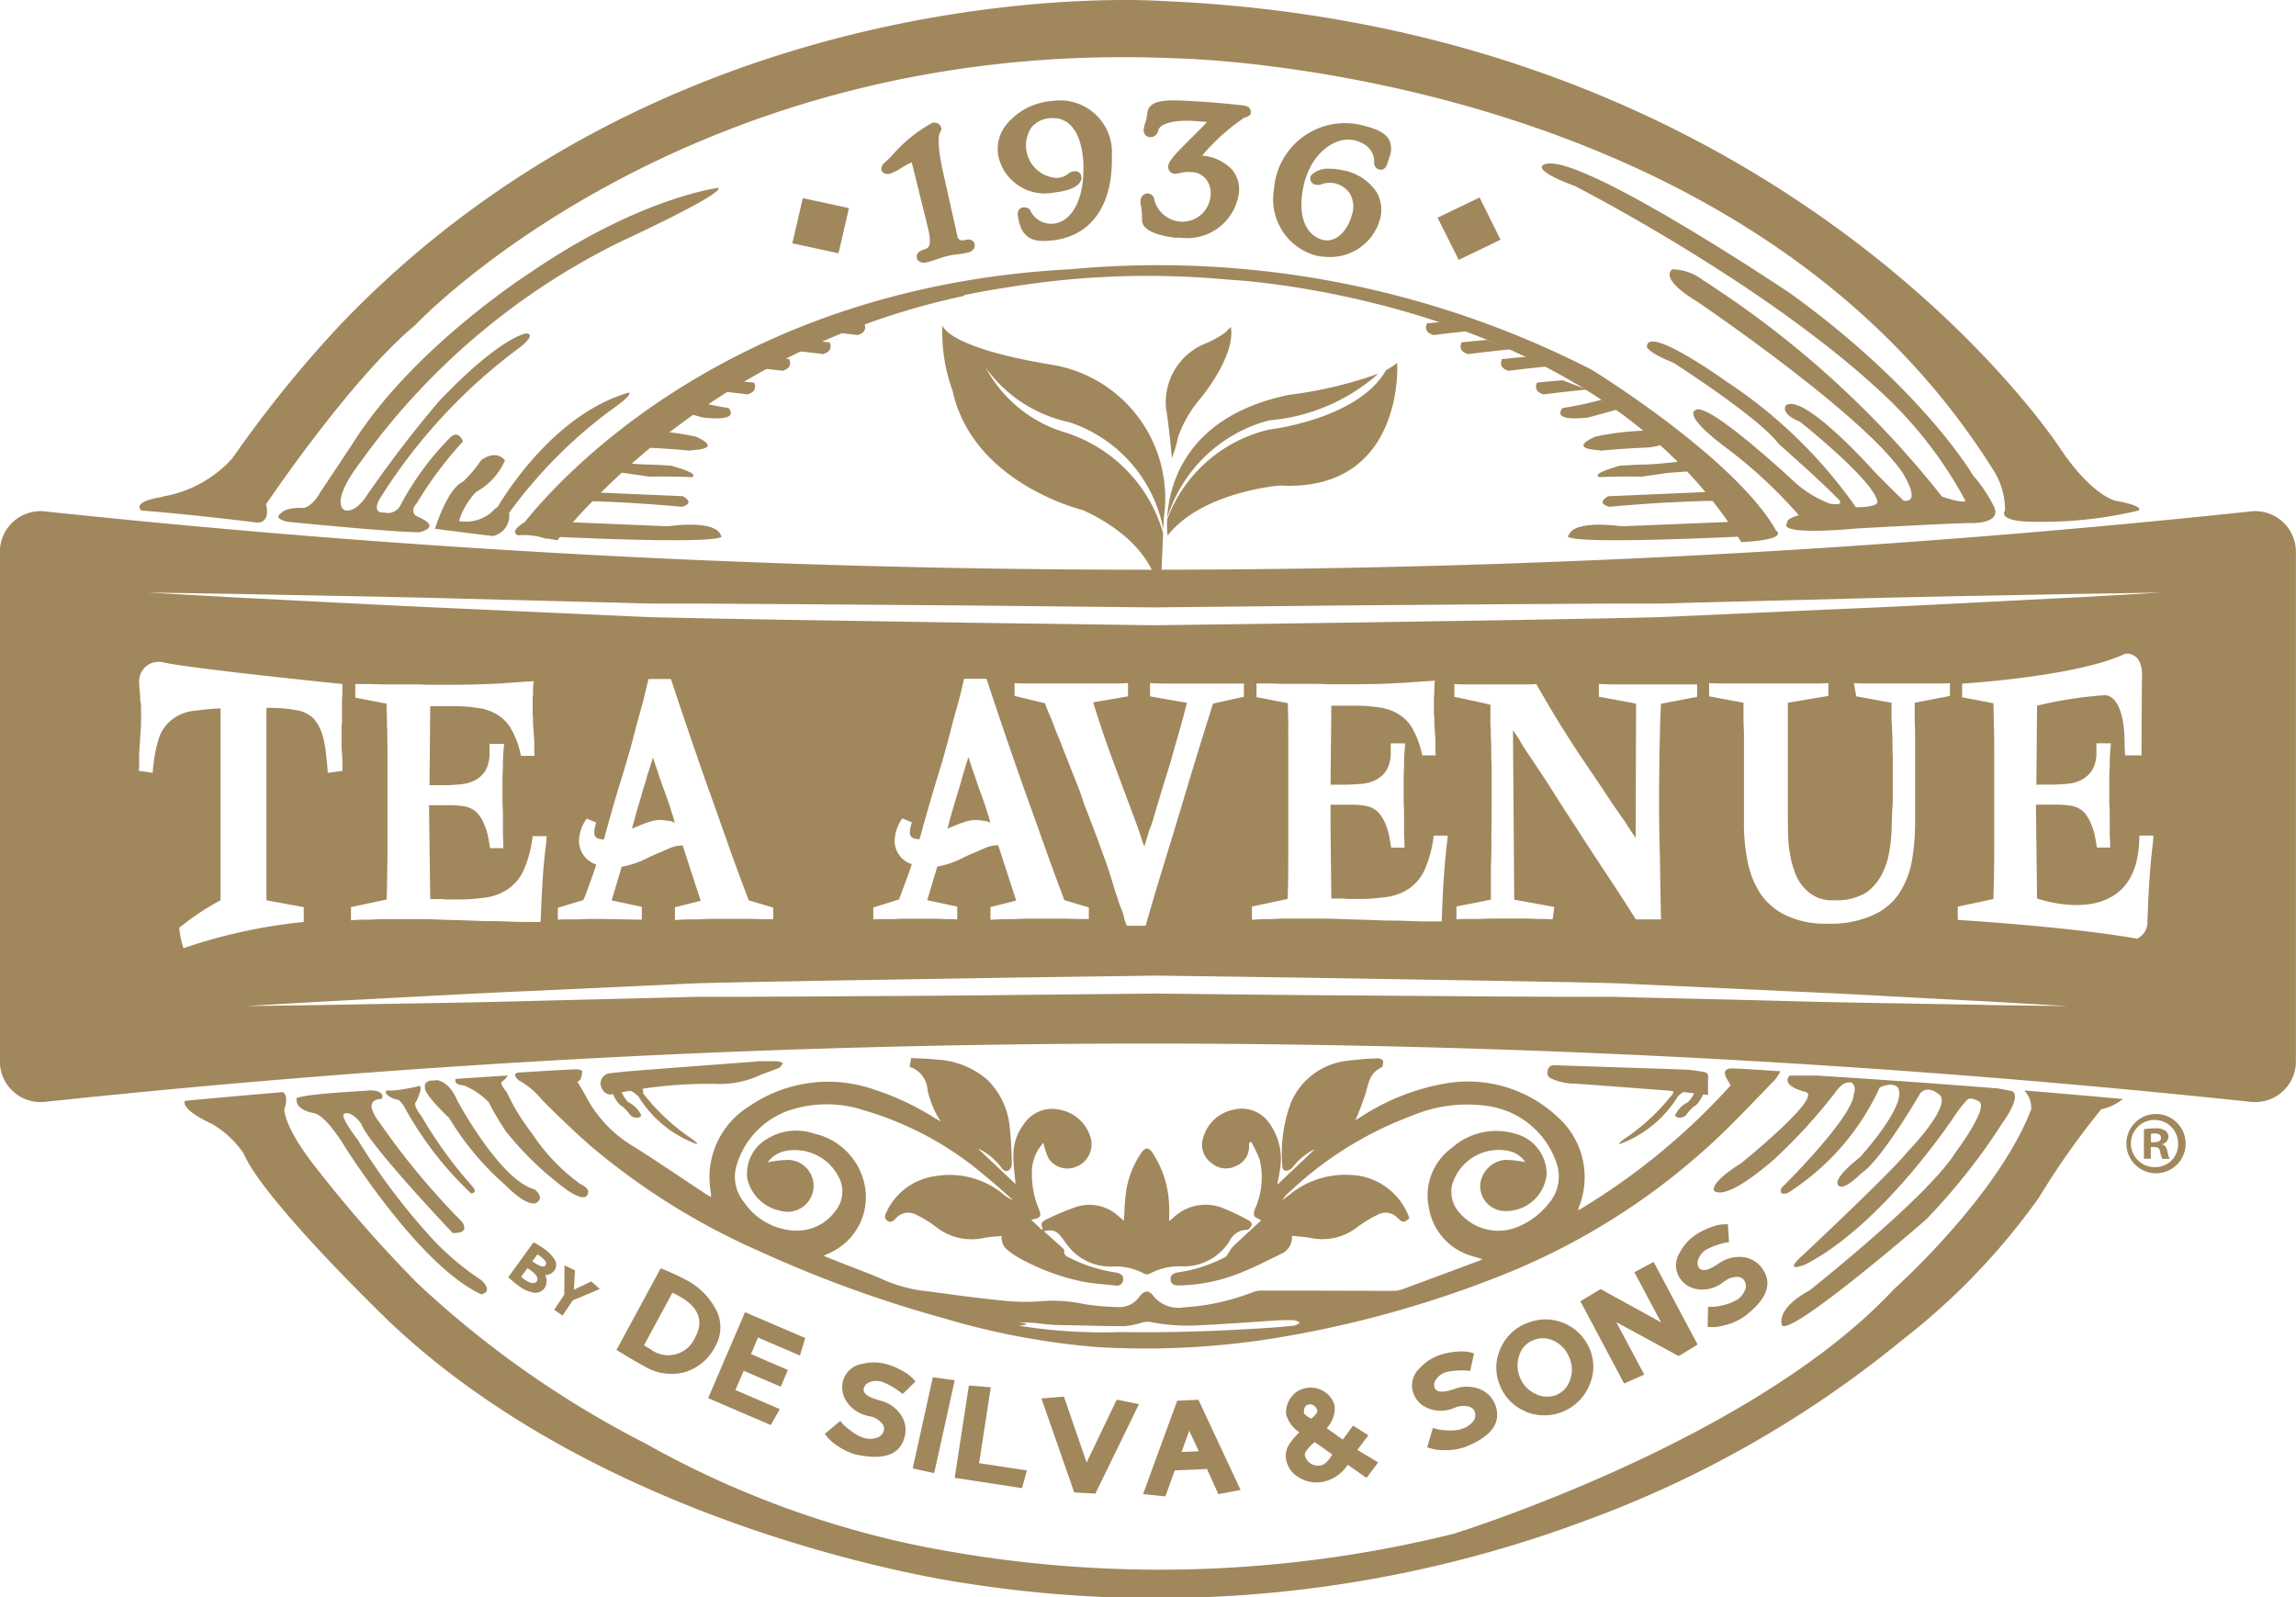
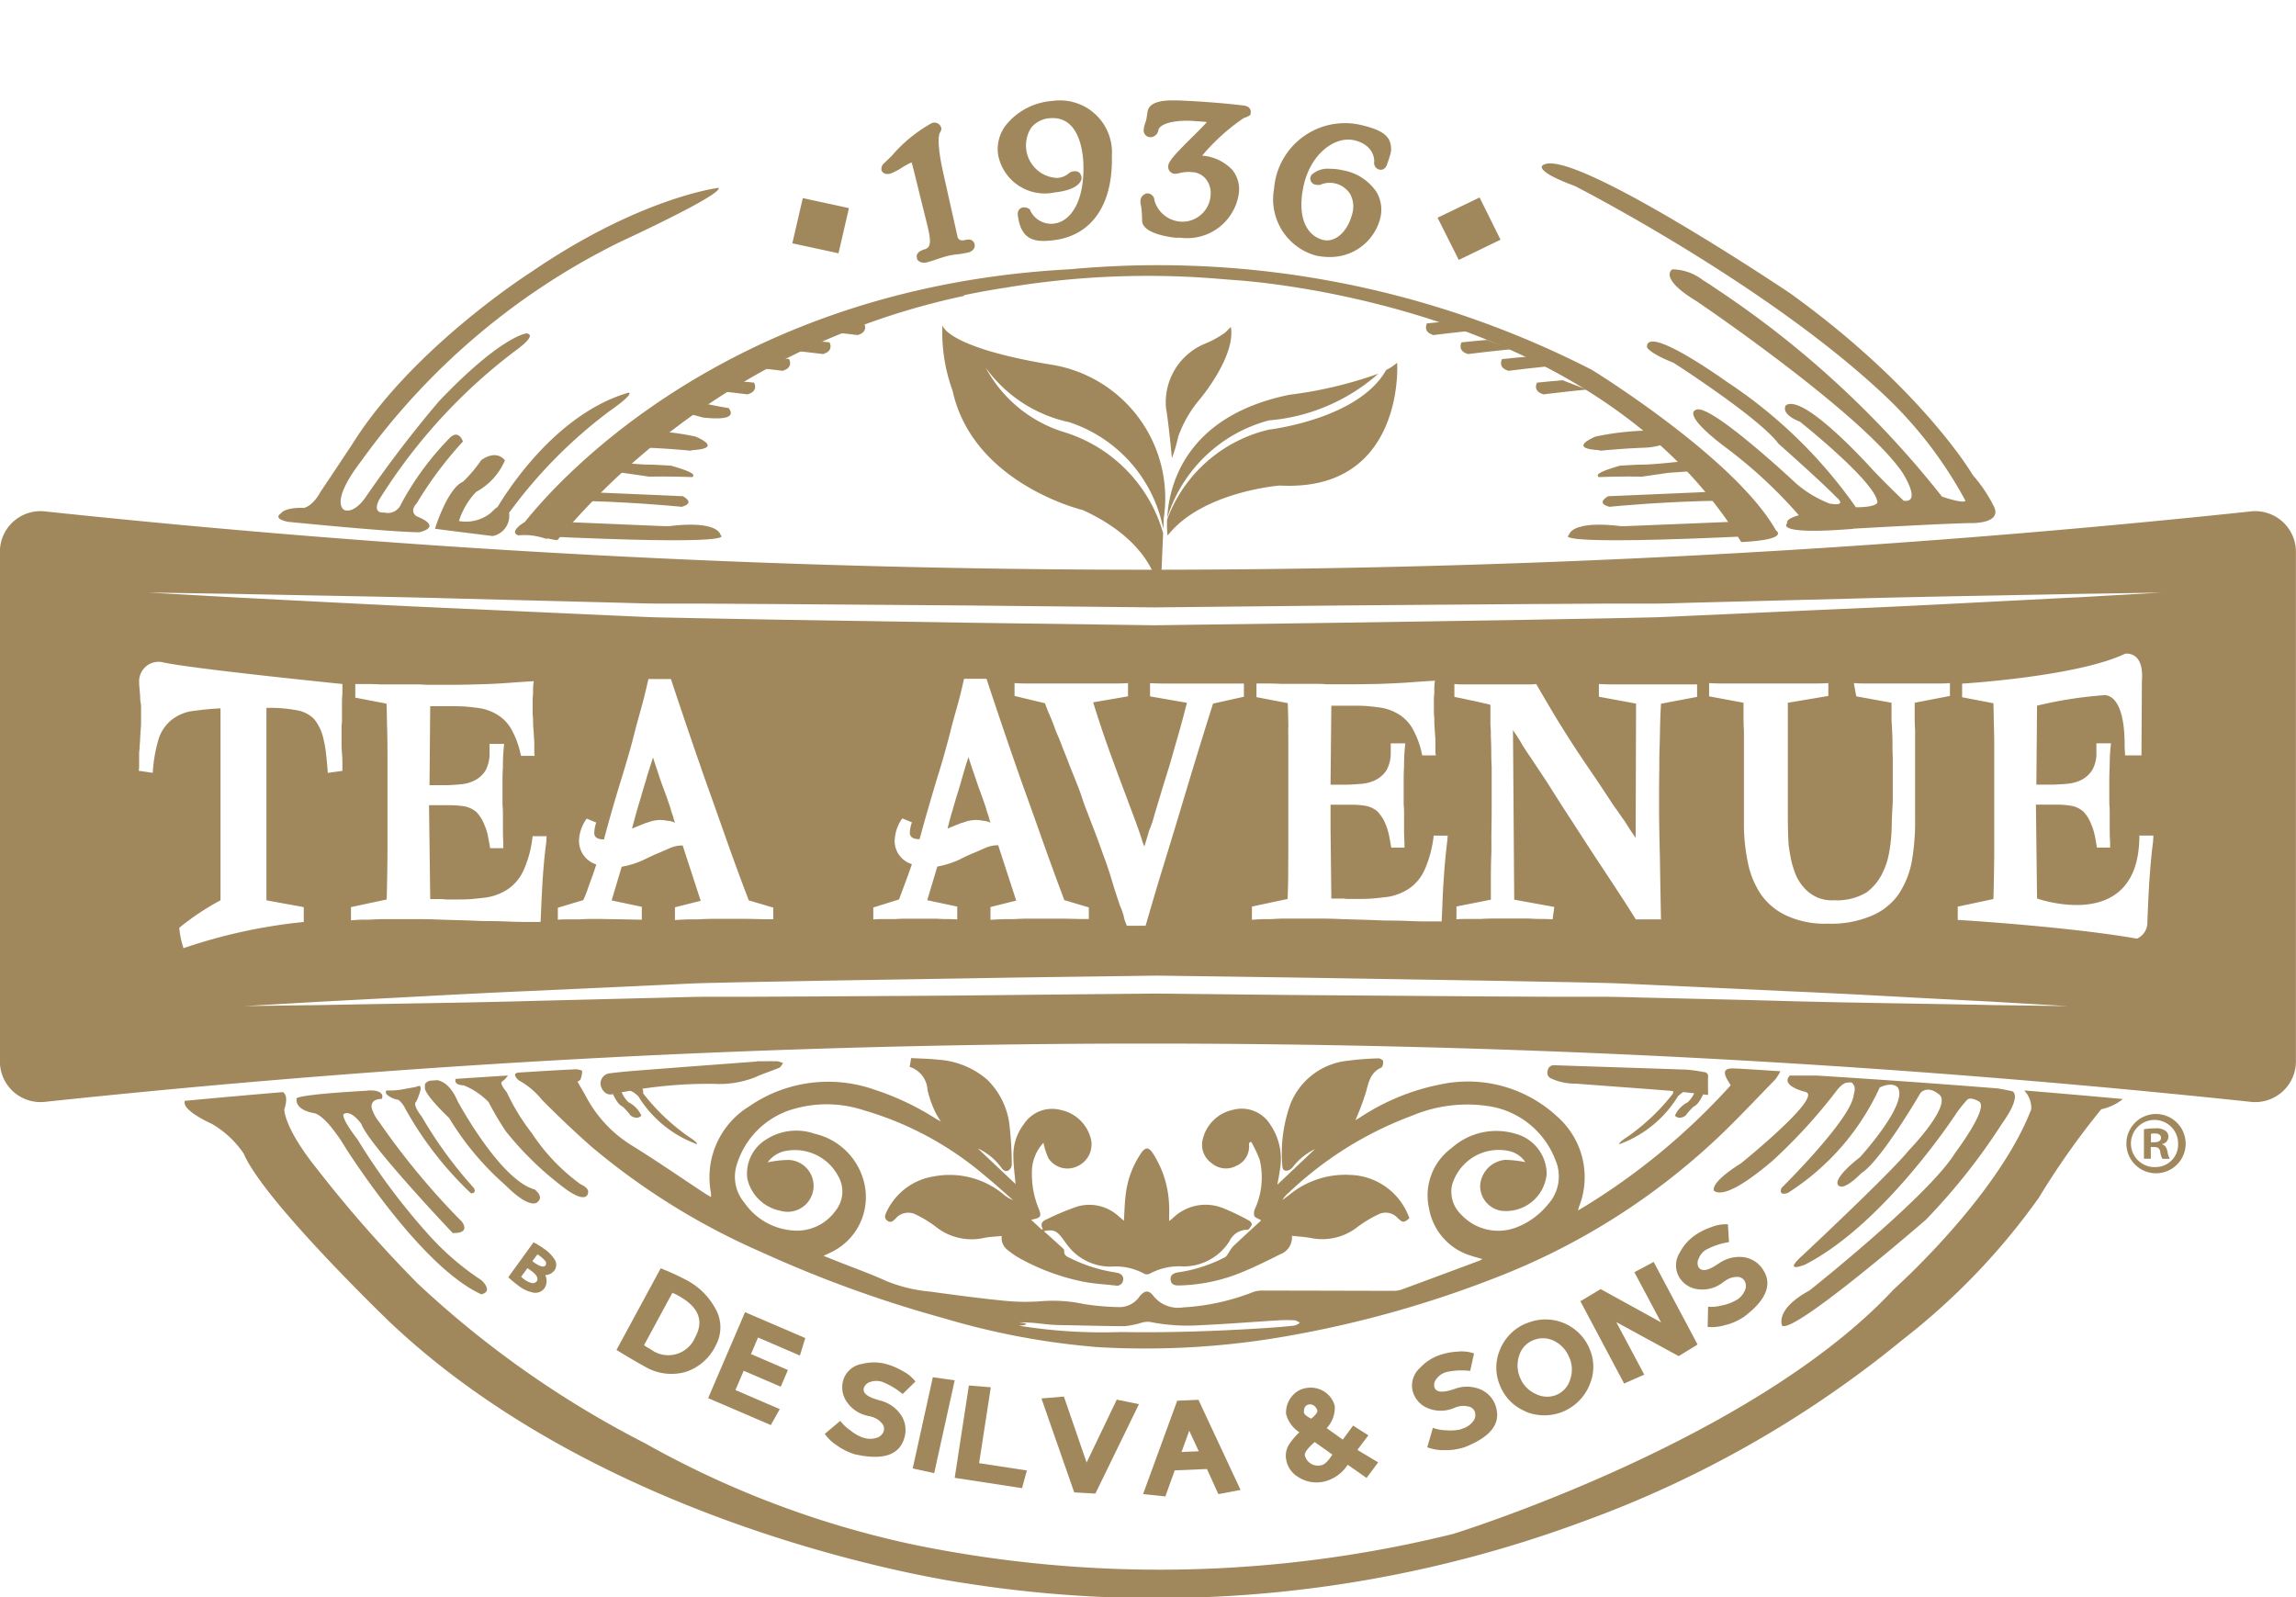
<svg xmlns="http://www.w3.org/2000/svg" width="94.5" height="65.744" viewBox="0 0 94.5 65.744">
  <g transform="translate(0 0)">
    <path d="M427.967,215.269a1.539,1.539,0,0,1,.544-.117c.04,0,.091.005.142.009s.1.014.153.025a.678.678,0,0,1,.311.083c-.017-.055-.04-.117-.056-.18a.87.87,0,0,0-.057-.183c-.017-.056-.04-.117-.056-.183a1.4,1.4,0,0,0-.057-.18c-.056-.166-.113-.331-.176-.5s-.119-.324-.17-.479-.113-.329-.17-.494-.108-.331-.164-.5a.661.661,0,0,0-.046.142.467.467,0,0,1-.034.089c-.068.231-.136.461-.2.686s-.131.448-.2.669-.13.447-.2.676-.125.457-.182.676l.295-.123c.1-.038.2-.08.318-.123" transform="translate(-388.35 -181.402)" fill="#a1875c" />
    <path d="M408.367,215.274a1.568,1.568,0,0,1,.55-.117c.04,0,.085.005.136.009s.1.014.159.025a.718.718,0,0,1,.3.078c.005,0,.011,0,.011,0a1.52,1.52,0,0,1-.057-.178,1.359,1.359,0,0,0-.056-.183,1.386,1.386,0,0,1-.057-.183c-.017-.065-.04-.126-.057-.18-.056-.166-.113-.331-.176-.5s-.119-.324-.176-.479-.107-.329-.164-.494-.108-.325-.159-.486l-.249.776c-.011.044-.023.087-.034.131-.069.225-.137.448-.2.669s-.136.447-.2.676-.125.457-.182.676c.1-.042.2-.084.295-.123s.2-.08.312-.123" transform="translate(-381.743 -181.407)" fill="#a1875c" />
-     <path d="M377.246,186.553c2.285.18,4.79.5,4.79.5.561-.044.335-.752.335-.752s3.458-5.151,6.15-7.387c0,0,11.105-11.84,31.205-10.977,0,0,23.314.287,33.745,16.958a3.043,3.043,0,0,1,.476,1.66s-.391.471,1.287.461a16.965,16.965,0,0,0,4.2-.461s.34-.168-.947-.407c0,0-.947-.2-2.234-2.1,0,0-11.184-17.383-36.988-18.467,0,0-19.64-1.491-33.795,13.283a48.5,48.5,0,0,0-4.013,4.879s-.233.319-.488.681a4.96,4.96,0,0,1-2.857,1.553l.012.012c-1.361.217-.879.564-.879.564" transform="translate(-371.424 -165.539)" fill="#a1875c" />
    <path d="M425.693,173.357a.279.279,0,0,0-.289-.2l-.068.006a5.951,5.951,0,0,0-1.677,1.366l-.306.294a.311.311,0,0,0-.113.288c.028.1.153.2.363.145a2.518,2.518,0,0,0,.443-.224,3.358,3.358,0,0,1,.436-.241c.056.207.147.569.227.9l.408,1.646c.181.723.158.962-.1,1.033-.125.041-.38.129-.317.366h.005l.006.061.062.055a.339.339,0,0,0,.209.07.618.618,0,0,0,.142-.019c.2-.054.323-.1.442-.139s.233-.078.408-.123a2.861,2.861,0,0,1,.34-.058,3.441,3.441,0,0,0,.465-.076.387.387,0,0,0,.266-.163.253.253,0,0,0,.029-.176.239.239,0,0,0-.244-.2.776.776,0,0,0-.17.025.423.423,0,0,1-.091.01.188.188,0,0,1-.2-.156l-.567-2.532c-.306-1.339-.2-1.684-.148-1.76a.262.262,0,0,0,.046-.2" transform="translate(-386.96 -168.109)" fill="#a1875c" />
    <path d="M432.779,176.854a.954.954,0,0,1-.975-.537l-.023-.056-.051-.03a.376.376,0,0,0-.17-.046l-.051,0a.249.249,0,0,0-.215.2.464.464,0,0,0,0,.155c.1.72.414,1.027,1.048,1.027a3.607,3.607,0,0,0,.368-.023c1.6-.173,2.5-1.44,2.45-3.476a2.139,2.139,0,0,0-2.438-2.265,2.7,2.7,0,0,0-1.888.955,1.607,1.607,0,0,0-.352,1.278,1.953,1.953,0,0,0,2.331,1.532c.345-.036.946-.147,1.087-.513l.012-.038v-.042c-.017-.228-.148-.278-.278-.278h-.006a.386.386,0,0,0-.255.1.814.814,0,0,1-.465.177,1.34,1.34,0,0,1-1.059-2.079,1.068,1.068,0,0,1,.753-.38c1.151-.106,1.349,1.23,1.383,1.79.079,1.665-.55,2.478-1.208,2.546" transform="translate(-389.398 -167.649)" fill="#a1875c" />
    <path d="M441.109,176.767h-.062a1.206,1.206,0,0,1-1.145-.879.277.277,0,0,0-.085-.2.3.3,0,0,0-.2-.089l-.052.008a.329.329,0,0,0-.238.338.5.5,0,0,0,.023.16,4.093,4.093,0,0,1,.045.609c0,.591,1.355.708,1.377.712.068,0,.142,0,.209,0a2.144,2.144,0,0,0,2.392-1.8,1.268,1.268,0,0,0-.266-.993,1.9,1.9,0,0,0-1.241-.585,8.344,8.344,0,0,1,1.734-1.562.488.488,0,0,0,.187-.076l.068-.045.011-.086a.248.248,0,0,0-.052-.187c-.073-.091-.186-.1-.329-.119-.872-.1-1.762-.164-2.641-.2-.056,0-.125,0-.187,0-.624,0-.958.139-1.031.433l-.023.137c-.013.093-.028.19-.046.267l-.029.079a1.22,1.22,0,0,0-.068.3.28.28,0,0,0,.284.3.342.342,0,0,0,.323-.3c.062-.229.522-.378,1.168-.378.085,0,.17,0,.255.009.187.011.425.026.572.046-.13.148-.374.392-.567.582-.787.779-1.031,1.054-1.025,1.247a.285.285,0,0,0,.283.3.656.656,0,0,0,.154-.024,1.632,1.632,0,0,1,.567-.043.765.765,0,0,1,.533.266.923.923,0,0,1,.209.671,1.163,1.163,0,0,1-1.11,1.1" transform="translate(-392.388 -167.641)" fill="#a1875c" />
    <path d="M450.907,173.894c.776.187.833.731.828.879a.287.287,0,0,0,.2.33l.068.009c.2,0,.266-.223.278-.275a2.9,2.9,0,0,0,.091-.279.854.854,0,0,0-.034-.695c-.142-.25-.46-.422-1.026-.564a2.927,2.927,0,0,0-3.7,2.6,2.4,2.4,0,0,0,1.728,2.745,2.563,2.563,0,0,0,.534.058,2.121,2.121,0,0,0,2.08-1.493,1.443,1.443,0,0,0-.119-1.173,2.11,2.11,0,0,0-1.406-.906,2.289,2.289,0,0,0-.516-.058.972.972,0,0,0-.765.257l-.034.076a.255.255,0,0,0,.233.323.351.351,0,0,0,.2-.01l.05-.021a1,1,0,0,1,.528-.024,1.022,1.022,0,0,1,.617.432,1.08,1.08,0,0,1,.074.866c-.188.7-.691,1.143-1.173,1.031-.567-.13-1.084-.747-.845-2.077.26-1.481,1.344-2.21,2.1-2.028" transform="translate(-395.174 -168.124)" fill="#a1875c" />
    <path d="M418.139,177.843l-.431,1.861,1.9.41.43-1.859Z" transform="translate(-385.097 -169.688)" fill="#a1875c" />
    <path d="M459.506,177.8l-1.729.833.873,1.737,1.718-.833Z" transform="translate(-398.609 -169.672)" fill="#a1875c" />
    <path d="M402.676,190.7c1.117-.778.811-.778.811-.778-2.908.842-4.892,3.875-5.4,4.719-.017-.008-.085.042-.26.22a1.621,1.621,0,0,1-1.322.345,3.039,3.039,0,0,1,.709-1.2,2.669,2.669,0,0,0,1.184-1.3c-.408-.475-.98,0-.98,0a5.85,5.85,0,0,1-.743.881c-.646.27-1.157,1.937-1.157,1.937.556.075,2.375.3,2.375.3a.849.849,0,0,0,.675-.956,19.754,19.754,0,0,1,4.1-4.161" transform="translate(-377.615 -173.76)" fill="#a1875c" />
    <path d="M393.385,187.641s-.153-.484-.51-.177a11.989,11.989,0,0,0-2.029,2.742.594.594,0,0,1-.714.358s-.43.066-.243-.417c.011-.029.029-.06.04-.092a22.715,22.715,0,0,1,5.72-6.226s.811-.585.351-.636c0,0-1.037.1-3.605,2.8a47.846,47.846,0,0,0-2.976,3.888s-.453.736-.913.584c0,0-.635-.279.686-2.006a28.7,28.7,0,0,1,10.7-9.049s4.195-1.931,4.019-2.209c0,0-3.2.38-7.7,3.455,0,0-4.881,3.1-7.375,7.09,0,0-1.094,1.652-1.321,1.982,0,0-.266.537-.669.648-.811-.027-.941.217-.941.217-.374.244.29.356.29.356s4.268.427,5.39.429c0,0,1.014-.2-.1-.656,0,0-.329-.178,0-.536a15.685,15.685,0,0,1,1.9-2.541" transform="translate(-374.333 -169.47)" fill="#a1875c" />
    <path d="M477.079,190.721s3.934-.223,4.812-.229c0,0,1.287.046.981-.657a5.983,5.983,0,0,0-.879-1.314s-2.069-3.558-7.522-7.489c0,0-9.183-6.166-10.2-5.252,0,0-.317.228,1.338.836,0,0,7.624,3.894,12.5,8.387a17.065,17.065,0,0,1,3.576,4.567s-.005.153-.964-.169a39.922,39.922,0,0,0-9.285-8.546c-.193-.135-.38-.256-.555-.363v0a2.1,2.1,0,0,0-1.258-.445s-.607.343,1.02,1.326c0,0,6.706,4.541,8.434,7.013,0,0,.844,1.288.068,1.186,0,0-.646-.61-1.287-1.286,0,0-2.817-3.152-3.56-2.643,0,0-.272.337.579.677,0,0,3.151,2.507,3.185,3.32,0,0,0,.2-.884.2a19.766,19.766,0,0,0-5.345-5.186s-3.3-2.377-3.254-1.4c0,0,.08.235,1.094.64,0,0,3.531,2.262,4.319,3.33,0,0,1.78,1.575,2.392,2.211,0,0,.482.381-.283.255a4.662,4.662,0,0,1-1.394-.839s-3.685-3.458-4.144-3c0,0-.567.168,1.32,1.575a19.467,19.467,0,0,1,2.948,2.744s-.55.132-.482.329c0,0-.6.5,2.727.229" transform="translate(-400.792 -168.961)" fill="#a1875c" />
    <path d="M502.07,236.188h-.137v-.349a.808.808,0,0,1,.158-.015c.176,0,.256.074.256.185,0,.126-.125.178-.278.178m.329.091v-.017a.315.315,0,0,0,.255-.289.3.3,0,0,0-.125-.258.654.654,0,0,0-.418-.1,3.132,3.132,0,0,0-.466.038v1.213h.283v-.482h.131c.159,0,.233.061.255.186a.932.932,0,0,0,.091.3h.3a1.1,1.1,0,0,1-.091-.3c-.034-.162-.1-.26-.215-.294" transform="translate(-413.403 -189.171)" fill="#a1875c" />
    <path d="M501.731,236.908a.971.971,0,1,1,.925-.962.928.928,0,0,1-.925.962m0-2.185a1.22,1.22,0,1,0,1.236,1.216,1.226,1.226,0,0,0-1.236-1.216" transform="translate(-413.008 -188.87)" fill="#a1875c" />
    <path d="M393.7,233.642a.894.894,0,0,0,.107-.238c.193-.468.012-.427.012-.427a.948.948,0,0,1-.256.067l-.43.08a3.187,3.187,0,0,1-.646.042.132.132,0,0,0,.016.166.939.939,0,0,0,.477.219.957.957,0,0,1,.272.343h0a14.466,14.466,0,0,0,2.715,3.505c.255,0,.119-.218.119-.218a17.689,17.689,0,0,1-2.149-2.945c-.391-.509-.238-.593-.238-.593" transform="translate(-376.583 -188.281)" fill="#a1875c" />
    <path d="M401.6,243.641c-.046.054-.125.058-.244.005a1.226,1.226,0,0,1-.233-.135.493.493,0,0,0-.062-.047l.21-.283c.074.052.119.082.125.088a1.475,1.475,0,0,1,.186.174.162.162,0,0,1,.018.2m-.363.654a.21.21,0,0,1-.243.052.738.738,0,0,1-.238-.117c-.052-.037-.1-.078-.159-.125l.261-.355a1.518,1.518,0,0,1,.147.1c.243.176.317.327.232.449m.737-.462a.409.409,0,0,0-.028-.49,1.492,1.492,0,0,0-.386-.384,4.059,4.059,0,0,0-.449-.279l-1.042,1.439a5.168,5.168,0,0,0,.447.367,1.365,1.365,0,0,0,.528.251.466.466,0,0,0,.516-.166.512.512,0,0,0,.085-.266.59.59,0,0,0-.051-.275.485.485,0,0,0,.38-.2" transform="translate(-379.15 -191.552)" fill="#a1875c" />
-     <path d="M403.685,245.563l1.111-.469-.351-.31-.714.34.045-.792-.431-.211-.011,1.207-.414.624.345.235Z" transform="translate(-380.11 -192.039)" fill="#a1875c" />
    <path d="M410.032,247.139a1.2,1.2,0,0,1-1.854.486,2.17,2.17,0,0,1-.255-.152l1.168-2.159c.078.034.153.069.231.111.84.456,1.084,1.027.71,1.715m.8-1.227a2.854,2.854,0,0,0-1.179-1.131,9.688,9.688,0,0,0-1.043-.475l-1.82,3.359c.477.294.862.517,1.151.675a2.149,2.149,0,0,0,1.666.238,2.072,2.072,0,0,0,1.265-1.092,1.551,1.551,0,0,0-.04-1.574" transform="translate(-381.417 -192.101)" fill="#a1875c" />
    <path d="M416.258,248.816l.221-.72L414,247.031l-1.519,3.538,2.579,1.108.369-.656-1.825-.785.34-.793,1.525.655.295-.687-1.519-.656.289-.681Z" transform="translate(-383.335 -193.02)" fill="#a1875c" />
    <path d="M421.583,250.958a.768.768,0,0,1,.459-.021.32.32,0,0,0,.034.009,3.09,3.09,0,0,1,.851.505l.526-.514a1.566,1.566,0,0,0-.516-.427,2.935,2.935,0,0,0-.634-.278.582.582,0,0,1-.063-.016,1.9,1.9,0,0,0-.969-.006.964.964,0,0,0-.771.616l-.017.055a1.036,1.036,0,0,0,.141.887,1.371,1.371,0,0,0,.793.562.746.746,0,0,0,.1.025.727.727,0,0,1,.1.023.826.826,0,0,1,.431.253.338.338,0,0,1,.1.345.425.425,0,0,1-.294.278.859.859,0,0,1-.528,0c-.023-.008-.046-.013-.068-.019a1.843,1.843,0,0,1-.5-.3,1.651,1.651,0,0,1-.4-.379l-.635.536a1.844,1.844,0,0,0,.521.491,2.565,2.565,0,0,0,.692.343.856.856,0,0,0,.114.025q1.512.315,1.887-.53a1.2,1.2,0,0,0,.057-.153,1.116,1.116,0,0,0-.125-.937,1.455,1.455,0,0,0-.867-.611.23.23,0,0,0-.051-.013c-.028-.011-.057-.017-.085-.028-.414-.121-.595-.28-.533-.483a.375.375,0,0,1,.255-.238" transform="translate(-385.775 -194.072)" fill="#a1875c" />
    <path d="M426.915,251.2l-.9-.127-.828,3.754.884.193Z" transform="translate(-387.621 -194.384)" fill="#a1875c" />
    <path d="M428.376,251.585l-.584,3.8,2.771.425.2-.728-1.967-.3.482-3.124Z" transform="translate(-388.498 -194.556)" fill="#a1875c" />
    <path d="M434.1,252.271l-.924.078,1.349,3.866.872.049,1.792-3.681-.913-.185-1.241,2.588Z" transform="translate(-390.312 -194.787)" fill="#a1875c" />
    <path d="M441.39,253.745l.392.845-.708.03Zm-1.9,2.609.918.095.385-1.072,1.327-.056.47,1.034.913-.173-1.734-3.71-.874.038Z" transform="translate(-392.443 -194.855)" fill="#a1875c" />
    <path d="M449.3,252.413h.011a.261.261,0,0,1,.2.048.382.382,0,0,1,.137.192v.012c.016.07-.069.18-.251.332-.187-.094-.283-.176-.3-.249v-.012c-.007-.186.062-.292.2-.323m.97,2.061c-.17.272-.323.419-.471.445h-.011a.552.552,0,0,1-.647-.4s-.005-.008-.005-.011q-.026-.173.408-.549Zm-1.9.21a1.036,1.036,0,0,0,.5.718,1.372,1.372,0,0,0,.976.2c.023,0,.039-.007.056-.009a1.6,1.6,0,0,0,1-.7l.776.543.477-.64-.855-.514.453-.6-.63-.4-.424.577-.663-.473a1.221,1.221,0,0,0,.334-.865.134.134,0,0,1,0-.042,1,1,0,0,0-.471-.62,1.039,1.039,0,0,0-.714-.121.918.918,0,0,0-.555.31,1.04,1.04,0,0,0-.267.689.333.333,0,0,0,.011.1,1.276,1.276,0,0,0,.538.72,2.856,2.856,0,0,0-.419.494.868.868,0,0,0-.125.626" transform="translate(-395.429 -194.603)" fill="#a1875c" />
    <path d="M458.239,252.664c-.023.006-.039.013-.062.02a1.891,1.891,0,0,1-.589.034,1.653,1.653,0,0,1-.539-.1l-.232.8a1.851,1.851,0,0,0,.708.118,2.42,2.42,0,0,0,.76-.1,1.122,1.122,0,0,0,.113-.038q1.437-.579,1.281-1.484a1.322,1.322,0,0,0-.034-.16,1.128,1.128,0,0,0-.624-.712,1.448,1.448,0,0,0-1.06-.032l-.052.017-.085.027c-.414.127-.652.092-.714-.111a.384.384,0,0,1,.085-.339.77.77,0,0,1,.369-.27c.01,0,.023-.008.033-.011a3.011,3.011,0,0,1,.987-.048l.158-.718a1.533,1.533,0,0,0-.669-.076,2.711,2.711,0,0,0-.681.122.545.545,0,0,0-.062.019,1.967,1.967,0,0,0-.811.529.972.972,0,0,0-.306.942.181.181,0,0,1,.017.055,1.033,1.033,0,0,0,.613.661,1.38,1.38,0,0,0,.974.031c.028-.011.062-.021.1-.036s.062-.025.091-.037a.868.868,0,0,1,.5-.027.341.341,0,0,1,.272.235.42.42,0,0,1-.09.394.875.875,0,0,1-.448.289" transform="translate(-398.073 -193.847)" fill="#a1875c" />
    <path d="M462.367,248.964a.974.974,0,0,1,.573-.626.058.058,0,0,0,.011-.005,1.022,1.022,0,0,1,.856.034,1.266,1.266,0,0,1,.612.664c.006.007.012.013.012.02a1.231,1.231,0,0,1,.034.9.99.99,0,0,1-.567.636,1.021,1.021,0,0,1-.856-.043,1.219,1.219,0,0,1-.636-.657,1.267,1.267,0,0,1-.04-.921m.244,2.3a2.01,2.01,0,0,0,2.67-1.139,1.85,1.85,0,0,0-.013-1.426l-.033-.079a1.966,1.966,0,0,0-2.551-.986.024.024,0,0,1-.012,0,1.96,1.96,0,0,0-1.1,1.1,1.866,1.866,0,0,0,.012,1.481,1.891,1.891,0,0,0,1.031,1.042" transform="translate(-399.838 -193.171)" fill="#a1875c" />
    <path d="M471.471,247.311l-1.808-3.4-.794.423,1.1,2.065-2.489-1.37-.833.5,1.8,3.387.828-.367-1.151-2.161,2.568,1.4Z" transform="translate(-401.601 -191.969)" fill="#a1875c" />
    <path d="M475.058,244.689a.668.668,0,0,1-.057.036,1.878,1.878,0,0,1-.556.19,1.619,1.619,0,0,1-.543.048l-.017.832a1.879,1.879,0,0,0,.72-.076,2.339,2.339,0,0,0,.7-.294.447.447,0,0,0,.1-.067c.822-.624,1.105-1.213.844-1.768a1.392,1.392,0,0,0-.08-.144,1.122,1.122,0,0,0-.793-.521,1.455,1.455,0,0,0-1.025.253.25.25,0,0,0-.046.029l-.074.047c-.363.235-.6.262-.72.085a.388.388,0,0,1,0-.348.767.767,0,0,1,.283-.359.292.292,0,0,1,.034-.019,2.92,2.92,0,0,1,.935-.309l-.045-.732a1.522,1.522,0,0,0-.658.106,2.838,2.838,0,0,0-.63.3.5.5,0,0,0-.05.033,1.968,1.968,0,0,0-.642.723.975.975,0,0,0-.038.99.17.17,0,0,0,.028.046,1.04,1.04,0,0,0,.766.475,1.362,1.362,0,0,0,.941-.227.641.641,0,0,0,.085-.063c.029-.022.057-.039.085-.058a.837.837,0,0,1,.471-.16.346.346,0,0,1,.323.156.419.419,0,0,1,.017.4.839.839,0,0,1-.352.4" transform="translate(-403.6 -191.177)" fill="#a1875c" />
    <path d="M455.7,233.283a1.023,1.023,0,0,1,.272.758c-1.389,3.607-5.658,7.408-5.658,7.408-5.827,6.268-18.122,10.063-18.122,10.063a50.278,50.278,0,0,1-22.231.443,39.173,39.173,0,0,1-11.043-4.171,40.93,40.93,0,0,1-9.353-6.571,53.031,53.031,0,0,1-4.138-4.709c-1.389-1.73-1.355-2.462-1.355-2.462.153-.463.046-.645-.056-.712-1.343.113-2.693.233-4.036.359-.164.388,1.111.949,1.111.949a4.024,4.024,0,0,1,1.309,1.222c.833,1.964,6.042,6.964,6.042,6.964,9.3,8.778,23.684,10.724,23.684,10.724A50.488,50.488,0,0,0,437.541,251a44.826,44.826,0,0,0,13.151-7.489,27.732,27.732,0,0,0,5.59-5.828,32.118,32.118,0,0,1,2.573-3.647,2.144,2.144,0,0,0,.89-.42c-1.349-.126-2.7-.241-4.053-.354l.011.016" transform="translate(-372.37 -188.378)" fill="#a1875c" />
    <path d="M476.043,235.949c-1.343.846-1.1,1.132-1.1,1.132.431.3,1.53-.494,2.414-1.248a22.12,22.12,0,0,0,2.6-2.841s.273-.393.494-.366c.074-.025.187,0,.182.018.045.08.158.137.056.475-.079.99-2.976,3.845-2.976,3.845-.131.357.266.2.266.2a10.134,10.134,0,0,0,3.78-4.34c.555-.256.743,0,.743,0,.442.681-1.553,2.868-1.553,2.868-1.168.917-.907,1.141-.907,1.141.209.313.958-.48.958-.48.816-.508,2.437-3.305,2.437-3.305.324-.316.715.029.715.029.714.378-1.219,2.361-1.219,2.361-.686.867-4.319,4.27-4.319,4.27-.919.813.074.407.074.407,3.277-1.678,6.241-6.252,6.241-6.252a5.625,5.625,0,0,1,.431-.534c.152-.139.493.078.493.078.4.267-.987,2.108-.987,2.108-1.094,1.78-6,5.667-6,5.667-1.451.789-1.123,1.449-1.123,1.449.51.33,5.913-4.36,5.913-4.36A25.506,25.506,0,0,0,486.8,234.3c.85-1.194.408-1.322.408-1.322-.188-.041-.38-.078-.579-.113-2.483-.2-4.96-.373-7.449-.53-.691,0-1.123,0-1.123,0-.407.432.658.676.658.676.709.211-2.67,2.939-2.67,2.939" transform="translate(-404.392 -188.063)" fill="#a1875c" />
    <path d="M390.418,233.619h0c.159-.33-.357-.357-.357-.357a.441.441,0,0,0-.051,0,.956.956,0,0,0-.227.011c-3.237.185-2.863.343-2.863.343s-.108.428.72.581c0,0,.329.012.958.916h.005v0c.119.168.244.368.386.6.935,1.43,3.407,4.97,5.532,5.94.522-.128,0-.584,0-.584a11.094,11.094,0,0,1-2.205-1.909,26.592,26.592,0,0,1-2.885-3.874c-.726-.949-.579-1.051-.579-1.051.312-.2.732.407.732.407.289.833,3.758,4.487,3.758,4.487.782.023.374-.471.374-.471a30.4,30.4,0,0,1-3.4-4.1,1.714,1.714,0,0,1-.295-.528l-.011-.052s-.1-.356.408-.37" transform="translate(-374.71 -188.377)" fill="#a1875c" />
    <path d="M398.714,232.574a.858.858,0,0,0,.233-.241c-.72.045-1.434.09-2.149.14a.051.051,0,0,0-.011.054c-.04.209.339.211.339.211a2.961,2.961,0,0,1,1.027.692,12.242,12.242,0,0,0,.708,1.2,13.213,13.213,0,0,0,2.42,2.343c.952.705.964.182.964.182.05-.2-.317-.352-.317-.352a8.075,8.075,0,0,1-2-2.1,8.717,8.717,0,0,1-1.027-1.678c-.351-.431-.187-.443-.187-.443" transform="translate(-378.041 -188.064)" fill="#a1875c" />
    <path d="M395.388,232.624c-.1.008-.193.014-.289.019-.227.076-.209.184-.209.184v.115c0,.3,1,1.241,1,1.241a11.694,11.694,0,0,0,2.3,2.749c1.082,1.082,1.343.7,1.343.7.266-.224-.125-.511-.125-.511-1.423-.38-3.175-3.641-3.175-3.641-.272-.644-.618-.819-.844-.86" transform="translate(-377.402 -188.162)" fill="#a1875c" />
    <path d="M452.391,192.924c-1.689-3-7.585-6.618-7.585-6.618a39.14,39.14,0,0,0-21.466-4.139c-13.984.736-21.031,8.625-22.447,10.4,0,0-.687.4-.273.553a2.614,2.614,0,0,1,1.1.128.222.222,0,0,0,.125,0,2.555,2.555,0,0,0,.385.07,29.979,29.979,0,0,1,16.744-10.056.063.063,0,0,1-.011-.027c.774-.161,1.363-.257,1.706-.308a35.462,35.462,0,0,1,8.67-.376l.351.029c.1.008.2.015.295.024,0,0,14.834.731,20.971,10.792,2.021-.1,1.435-.475,1.435-.475" transform="translate(-379.29 -171.084)" fill="#a1875c" />
    <path d="M421.249,242.136c.086.013.587.068-.024.133a21.715,21.715,0,0,0,4.195.26c1.992.033,3.979-.036,5.962-.165.394-.025.789-.057,1.181-.1a.681.681,0,0,0,.221-.117.623.623,0,0,0-.2-.1,5.954,5.954,0,0,0-.671,0c-1.073.065-2.143.153-3.218.2a7.9,7.9,0,0,1-2.091-.137.916.916,0,0,0-.34.037,3.711,3.711,0,0,1-.684.141c-.866,0-1.734-.033-2.6-.044-.746-.008-.927-.113-1.728-.113m-18.194-9.9c.127.222.235.4.336.585a5.238,5.238,0,0,0,1.841,2c1.044.642,2.052,1.342,3.076,2.016.068.045.14.083.237.141a1.29,1.29,0,0,0,0-.162,3.427,3.427,0,0,1,1.564-3.566,5.727,5.727,0,0,1,5.142-.7,11.051,11.051,0,0,1,2.489,1.166c.068.042.137.08.268.156a3.669,3.669,0,0,1-.25-.431,4.707,4.707,0,0,1-.3-.864,1.053,1.053,0,0,0-.736-.957c.019-.113.036-.214.061-.362.364.02.728.023,1.088.064a3.427,3.427,0,0,1,2.043.824,3.12,3.12,0,0,1,.925,1.945,15.151,15.151,0,0,1,.087,1.544.319.319,0,0,1-.125.241c-.111.069-.216.019-.3-.1a2.487,2.487,0,0,0-.974-.8l1.554,1.467c-.032-.369-.088-.76-.09-1.15a2.092,2.092,0,0,1,.434-1.319,1.389,1.389,0,0,1,1.517-.58,1.613,1.613,0,0,1,1.252,1.245.99.99,0,0,1-.585,1.078.936.936,0,0,1-1.171-.331,2.925,2.925,0,0,1-.209-.642,1.773,1.773,0,0,0-.476,1.231,3.713,3.713,0,0,0,.284,1.488c.119.318.09.372-.314.449l.426.4.056-.017c-.136-.243.008-.339.186-.415a10.766,10.766,0,0,1,1.235-.513,1.781,1.781,0,0,1,1.68.386c.074.062.146.126.234.2.023-.359.029-.707.072-1.049a3.8,3.8,0,0,1,.634-1.73c.18-.259.31-.258.482-.005a4.2,4.2,0,0,1,.673,2.155c.013.2,0,.4,0,.637a1.279,1.279,0,0,0,.137-.1,1.926,1.926,0,0,1,2.1-.42,9.378,9.378,0,0,1,1.067.514c.05.026.111.127.1.16-.039.084-.123.213-.182.21a.8.8,0,0,0-.734.463,2.23,2.23,0,0,1-1.925,1.045,2.552,2.552,0,0,0-1.363.3.267.267,0,0,1-.229,0,2.418,2.418,0,0,0-1.318-.294,2.208,2.208,0,0,1-1.7-.716c-.146-.158-.262-.345-.4-.516-.2-.249-.342-.3-.71-.225.249.223.48.427.707.636.053.048.138.115.133.166-.022.215.138.254.274.321a6.172,6.172,0,0,0,1.787.568c.036.006.074.014.11.021.157.031.27.117.256.286a.256.256,0,0,1-.318.239c-.445-.048-.9-.075-1.334-.159a9.146,9.146,0,0,1-2.618-.967,3.222,3.222,0,0,1-.479-.33.617.617,0,0,1-.25-.583c-.246.025-.483.033-.713.076a2.359,2.359,0,0,1-2.007-.461,4.559,4.559,0,0,0-.781-.479.686.686,0,0,0-.878.159c-.1.1-.193.174-.327.078s-.105-.215-.046-.34a2.592,2.592,0,0,1,1.979-1.489,3.471,3.471,0,0,1,2.859.754,1.244,1.244,0,0,0,.381.225c-.39-.339-.772-.689-1.174-1.016a13.43,13.43,0,0,0-4.975-2.683,4.884,4.884,0,0,0-2.829-.066,3.416,3.416,0,0,0-2.383,2.273,1.652,1.652,0,0,0,.307,1.605,2.657,2.657,0,0,0,2.2,1.145,1.95,1.95,0,0,0,1.55-.824,1.255,1.255,0,0,0,.132-1.373,2.022,2.022,0,0,0-2.229-1.076,1.18,1.18,0,0,0-.7.462,4.461,4.461,0,0,1,.865-.1,1.068,1.068,0,1,1-.343,2.092,1.741,1.741,0,0,1-1.357-1.312,1.637,1.637,0,0,1,.777-1.624,2.286,2.286,0,0,1,1.984-.236,2.719,2.719,0,0,1,2.075,2.157,2.515,2.515,0,0,1-1.423,2.739l-.278.132.637.253c.646.257,1.3.489,1.932.777a6.194,6.194,0,0,0,1.8.44c1.015.138,2.03.276,3.049.376a8.561,8.561,0,0,0,1.612.016,6.045,6.045,0,0,1,1.683.121,10,10,0,0,0,1.491.127.994.994,0,0,0,.8-.436c.208-.258.381-.28.577-.019a1.3,1.3,0,0,0,1.216.467,9.333,9.333,0,0,0,2.878-.629,1.022,1.022,0,0,1,.348-.063c1.8,0,3.607.008,5.41.01a1.029,1.029,0,0,0,.352-.05c1.072-.393,2.142-.793,3.212-1.192a.952.952,0,0,0,.12-.067c-.174-.05-.317-.085-.455-.133a2.476,2.476,0,0,1-1.743-1.96,2.419,2.419,0,0,1,.944-2.485,2.743,2.743,0,0,1,2.6-.582,1.722,1.722,0,0,1,1.3,1.662,1.68,1.68,0,0,1-1.872,1.511,1.033,1.033,0,0,1-.865-1.047,1.136,1.136,0,0,1,1.025-1.048,4.584,4.584,0,0,1,.832.093,1.078,1.078,0,0,0-.667-.456,2,2,0,0,0-2.344,1.387,1.289,1.289,0,0,0,.361,1.216,2.081,2.081,0,0,0,2.343.516,3.11,3.11,0,0,0,1.245-.929,1.7,1.7,0,0,0,.307-1.807,3.5,3.5,0,0,0-2.7-2.222,5.855,5.855,0,0,0-3.21.385,14.874,14.874,0,0,0-5.08,3.177,1.164,1.164,0,0,0-.253.294c.1-.075.2-.149.3-.225a3.626,3.626,0,0,1,2.5-.809,2.663,2.663,0,0,1,2.428,1.784c-.229.19-.27.192-.482-.01a.666.666,0,0,0-.8-.147,4.961,4.961,0,0,0-.86.52,2.346,2.346,0,0,1-1.947.443c-.241-.042-.486-.055-.746-.083a.736.736,0,0,1-.471.754c-.6.3-1.2.6-1.829.84a7.188,7.188,0,0,1-2.324.448c-.184.008-.346-.023-.369-.231s.135-.281.312-.308a5.974,5.974,0,0,0,1.93-.626c.074-.04.115-.143.17-.218a1.517,1.517,0,0,1,.163-.229c.385-.362.776-.719,1.154-1.067-.117-.07-.25-.106-.288-.187a.482.482,0,0,1,.041-.308,3.14,3.14,0,0,0,.184-2,5.477,5.477,0,0,0-.348-.736l-.074.024a.444.444,0,0,0-.018.091.856.856,0,0,1-.516.868.9.9,0,0,1-1.013-.1.924.924,0,0,1-.374-.992,1.623,1.623,0,0,1,1.257-1.213,1.385,1.385,0,0,1,1.524.614,2.494,2.494,0,0,1,.4,1.819c-.025.213-.072.424-.112.653l1.547-1.465a2.528,2.528,0,0,0-.917.748.4.4,0,0,1-.207.134c-.128.028-.209-.03-.215-.18a5.948,5.948,0,0,1,.347-2.6,2.852,2.852,0,0,1,2.38-1.744,11.306,11.306,0,0,1,1.228-.093c.064,0,.184.064.19.109.011.089-.015.245-.071.269-.439.194-.522.583-.629.993a10.619,10.619,0,0,1-.439,1.171c.016-.01.091-.05.163-.094a9.261,9.261,0,0,1,3.38-1.385,5.4,5.4,0,0,1,4.8,1.367,3.312,3.312,0,0,1,.857,3.685c-.011.033-.018.068-.038.147a27.284,27.284,0,0,0,6.283-5.153c-.056-.1-.114-.184-.161-.275-.156-.3-.077-.43.27-.42.284.009.568.029.852.046.342.021.684.044,1.086.07a2.036,2.036,0,0,1-.215.342c-.809.828-1.6,1.679-2.443,2.469a28.045,28.045,0,0,1-9.083,5.694,44.51,44.51,0,0,1-8.309,2.35,33.548,33.548,0,0,1-8.043.5,30.671,30.671,0,0,1-6.313-1.181,50.226,50.226,0,0,1-7.554-2.739,28.587,28.587,0,0,1-6.97-4.326c-.7-.616-1.378-1.265-2.038-1.927a3.207,3.207,0,0,0-.9-.775.433.433,0,0,1-.153-.129c-.034-.043-.071-.113-.057-.154s.092-.067.144-.07c.784-.049,1.568-.1,2.353-.135.091,0,.261.042.263.072a.97.97,0,0,1-.072.348c-.011.035-.068.055-.111.086" transform="translate(-379.285 -187.701)" fill="#a1875c" />
    <path d="M471.208,232.917c-.508-.057-.989-.124-1.471-.164-1.324-.107-2.65-.2-3.976-.3a2.424,2.424,0,0,1-1.014-.215.256.256,0,0,1-.138-.317.253.253,0,0,1,.28-.227c1.814.064,3.628.117,5.442.182a6.164,6.164,0,0,1,.708.1.173.173,0,0,1,.172.208c-.011.237,0,.475,0,.73" transform="translate(-400.909 -187.848)" fill="#a1875c" />
    <path d="M412.223,231.448c.284,0,.567-.006.852,0a.843.843,0,0,1,.233.078c-.053.066-.093.162-.162.191-.322.137-.661.237-.978.386a4.036,4.036,0,0,1-1.707.274,18.62,18.62,0,0,0-4.183.429c-.218.054-.427-.124-.48-.39a.424.424,0,0,1,.367-.472c.371-.047.744-.082,1.116-.111q2.468-.191,4.941-.374v-.015" transform="translate(-381.078 -187.765)" fill="#a1875c" />
    <path d="M409.591,235c.5.329.363.329.363.329a4.725,4.725,0,0,1-2.416-1.991c-.007,0-.038-.018-.117-.093a.761.761,0,0,0-.591-.146,1.264,1.264,0,0,0,.317.507,1.144,1.144,0,0,1,.53.55c-.183.2-.439,0-.439,0a2.556,2.556,0,0,0-.333-.372c-.289-.114-.518-.817-.518-.817.249-.031,1.063-.126,1.063-.126a.357.357,0,0,1,.3.4A8.611,8.611,0,0,0,409.591,235" transform="translate(-381.28 -188.237)" fill="#a1875c" />
    <path d="M469.438,235c-.5.329-.363.329-.363.329a4.722,4.722,0,0,0,2.416-1.991c.007,0,.038-.018.117-.093a.76.76,0,0,1,.591-.146,1.264,1.264,0,0,1-.317.507,1.141,1.141,0,0,0-.53.55c.182.2.439,0,.439,0a2.479,2.479,0,0,1,.333-.372c.288-.114.517-.817.517-.817-.249-.031-1.063-.126-1.063-.126a.357.357,0,0,0-.3.4A8.61,8.61,0,0,1,469.438,235" transform="translate(-402.414 -188.237)" fill="#a1875c" />
    <path d="M453.918,200.835l-4.087.21c-1.576.082-3.357.173-5.3.256s-4.042.184-6.269.282c-.555.023-1.118.056-1.689.072l-1.734.038-3.578.065-7.493.118-7.732.106-7.737-.106-7.494-.119c-1.213-.022-2.41-.043-3.577-.066l-1.734-.036c-.572-.018-1.134-.049-1.689-.072l-6.27-.284c-1.945-.084-3.724-.175-5.3-.255s-2.949-.152-4.082-.21c-2.261-.125-3.554-.2-3.554-.2l3.56.056c1.135.023,2.511.051,4.087.08s3.362.064,5.3.118l6.275.161c.555.013,1.122.036,1.688.04h1.736l3.577.022,7.487.056,7.727.079,7.727-.079c2.55-.021,5.056-.039,7.488-.057l3.576-.021c.585,0,1.163,0,1.735,0s1.129-.026,1.689-.039l6.269-.16c1.945-.055,3.725-.09,5.307-.119l4.087-.078,3.559-.056s-1.292.074-3.553.2m3.2,10.069c-.069.516-.114,1.062-.154,1.633-.017.286-.033.567-.045.843s-.023.538-.034.793a.727.727,0,0,1-.43.706c-2.84-.5-7.375-.772-7.375-.772v-.546l1.468-.313c.011-.341.017-.679.023-1.015s.011-.667.011-1v-4.027c0-.331,0-.663-.011-1s-.012-.676-.023-1.016l-1.288-.247v-.561s4.722-.284,6.707-1.23c0,0,.794-.141.692,1.113l-.018,3.07h-.674s-.005-.15-.018-.36c.018-2.317-.878-2.114-.878-2.114a16.849,16.849,0,0,0-2.727.428l-.028,3.25h.544c.119,0,.238,0,.351-.009s.233-.011.357-.024a1.833,1.833,0,0,0,.33-.057,1.548,1.548,0,0,0,.282-.109,1.162,1.162,0,0,0,.442-.411,1.408,1.408,0,0,0,.165-.712v-.378h.6a8.063,8.063,0,0,0-.052.956c-.011.188-.017.363-.017.53v.923c0,.089.007.17.012.248s.005.159.005.248v.691c0,.144.005.274.012.387s.005.22.005.308h-.544c-.034-.209-.062-.39-.1-.546a2.066,2.066,0,0,0-.135-.412,1.5,1.5,0,0,0-.329-.529,1.03,1.03,0,0,0-.477-.231,3.725,3.725,0,0,0-.612-.049H452.3l.046,3.863s4.211,1.5,4.211-2.59h.578Zm-15.028-.6c.006.193.011.393.022.6s.051.41.085.6a3.052,3.052,0,0,0,.148.555,1.886,1.886,0,0,0,.578.889A1.494,1.494,0,0,0,444,213.3a2.35,2.35,0,0,0,1.338-.329,2.16,2.16,0,0,0,.691-.891,2.693,2.693,0,0,0,.2-.6,5.737,5.737,0,0,0,.1-.644c.023-.231.034-.463.038-.693s.013-.461.029-.691c.006-.089.011-.172.011-.249v-1.8c-.011-.188-.011-.368-.011-.547s-.005-.368-.017-.543v.017c0-.089-.005-.182-.013-.283s-.01-.2-.01-.3v-.576l-1.451-.264-.1-.545c.152.012.312.017.476.017h3.022c.164,0,.318-.005.458-.017v.529l-1.451.28v.576c0,.2.006.392.017.579v3.661a9.379,9.379,0,0,1-.146,1.768,3.6,3.6,0,0,1-.561,1.337,2.572,2.572,0,0,1-1.106.856,4.229,4.229,0,0,1-1.78.316,3.762,3.762,0,0,1-1.667-.316,2.662,2.662,0,0,1-1.076-.874,3.592,3.592,0,0,1-.545-1.319,7.615,7.615,0,0,1-.164-1.652v-3.745c-.011-.2-.018-.4-.018-.594v-.593l-1.416-.264v-.545c.188.012.38.017.578.017h3.73c.2,0,.408-.005.6-.017v.529l-1.667.28v4.554c0,.19,0,.377.006.57m-7.783-5.372V204.4c.233.012.471.017.708.017h3.334v.512l-1.486.282c-.016.319-.032.639-.038.956s-.012.638-.023.957-.005.642-.011.964-.007.648-.007.966c0,.408,0,.818.007,1.231s.017.838.028,1.279c.012.88.029,1.721.044,2.524h-1.037c-.294-.474-.6-.944-.907-1.412s-.624-.942-.941-1.428-.629-.975-.935-1.442-.6-.938-.9-1.412l-.693-1.041c-.124-.176-.237-.35-.34-.528s-.221-.353-.339-.529l.051,6.98,1.649.3-.068.51c-.154-.011-.312-.015-.476-.015s-.318-.007-.5-.018h-1.463c-.17,0-.346.006-.533.018h-.528c-.152,0-.306,0-.458.015v-.529l1.416-.281v-.907c0-.308.005-.614.017-.924s0-.616.005-.924.011-.62.011-.941v-1.767c-.011-.209-.017-.41-.017-.61s-.006-.416-.017-.627c0-.111,0-.219-.005-.33a2.871,2.871,0,0,1-.013-.329v-.661c-.073-.022-.152-.041-.231-.058s-.16-.036-.245-.056-.181-.042-.278-.06-.182-.036-.267-.057c-.044-.011-.124-.027-.231-.049-.056-.011-.1-.019-.131-.026a.524.524,0,0,1-.1-.025V204.4c.13.012.271.017.414.017h2.574c.13,0,.26,0,.38-.017.243.418.482.83.726,1.237s.493.8.743,1.189.509.773.776,1.163.522.778.777,1.163c.085.133.175.268.272.4s.18.266.272.388.176.265.261.4.181.262.266.394l.017-5.528Zm-12.782,1.28c0-.335-.013-.676-.023-1.016l-1.288-.247v-.561h.477c.165,0,.34.005.534.015h1.451c.148,0,.306.005.459.017h.941q.383,0,.783-.009c.271,0,.549-.011.833-.023s.584-.028.9-.052.629-.044.969-.065c-.011.055-.017.122-.023.2s-.005.164-.005.264-.017.2-.017.278v.512a2.4,2.4,0,0,0,.017.284c0,.1,0,.195.005.295s.013.2.023.3c0,.056.005.123.012.207s.005.174.005.27v.265a.992.992,0,0,0,.017.2h-.561a3.64,3.64,0,0,0-.4-1.105,1.622,1.622,0,0,0-.607-.61,2.014,2.014,0,0,0-.811-.264c-.152-.021-.306-.038-.453-.05s-.306-.015-.471-.015H423.3l-.033,3.25h.544c.125,0,.244,0,.358-.009s.232-.015.356-.024a1.9,1.9,0,0,0,.329-.057,1.486,1.486,0,0,0,.278-.109,1.153,1.153,0,0,0,.449-.411,1.488,1.488,0,0,0,.164-.712v-.378h.6a8.077,8.077,0,0,0-.052.956c-.011.188-.016.363-.016.53v.923c0,.089.005.17.011.248s.005.159.005.248v.691c0,.144.006.274.012.387s.005.22.005.308h-.545c-.033-.209-.067-.39-.1-.546a2.543,2.543,0,0,0-.13-.412,1.676,1.676,0,0,0-.335-.529,1.04,1.04,0,0,0-.477-.231,3.725,3.725,0,0,0-.612-.049h-.844v.924l.033,2.939h.346c.079,0,.153,0,.227.009s.142.007.221.007h.43c.188,0,.369-.007.55-.024s.357-.038.522-.057a2.231,2.231,0,0,0,.907-.347,1.861,1.861,0,0,0,.646-.793,4.758,4.758,0,0,0,.363-1.385h.578l-.023.262c-.063.516-.113,1.062-.148,1.633-.022.286-.034.567-.044.843s-.023.538-.034.793h-.664c-.215,0-.448-.006-.692-.017s-.486-.017-.708-.017-.436-.005-.647-.017c-.249-.01-.5-.017-.748-.024s-.5-.013-.748-.023-.5-.018-.747-.018h-1.53c-.148,0-.3.008-.465.018s-.318,0-.46.007-.278.014-.4.026v-.546l1.469-.313c.01-.341.023-.679.023-1.015s.005-.667.005-1v-4.027c0-.331,0-.663-.005-1m-7.119,1.609.493,1.32c.164.441.335.885.493,1.336l.1.3a1.567,1.567,0,0,0,.114.314l.153-.5a1.479,1.479,0,0,1,.08-.245,2.464,2.464,0,0,0,.085-.232v.016c.118-.419.244-.83.367-1.239s.25-.813.375-1.218c.118-.42.238-.834.357-1.249s.227-.828.334-1.244l-1.518-.264v-.545c.221.012.441.017.663.017h3.2v.543l-1.27.282c-.239.757-.477,1.519-.709,2.277s-.46,1.523-.692,2.294-.465,1.535-.7,2.295-.453,1.518-.675,2.277h-.77c-.029-.054-.046-.115-.074-.182s-.04-.144-.062-.232a1.576,1.576,0,0,0-.074-.23l-.017-.048v0c-.023-.046-.039-.091-.057-.133-.108-.318-.215-.638-.311-.963s-.2-.648-.318-.967-.227-.636-.345-.947-.244-.632-.363-.95c-.091-.219-.17-.443-.243-.669s-.164-.447-.25-.668-.182-.442-.266-.667-.176-.449-.266-.67c-.05-.153-.113-.3-.176-.453a4.477,4.477,0,0,1-.18-.455c-.057-.153-.12-.306-.188-.461s-.125-.308-.182-.463l-1.252-.3v-.529c.176.012.357.017.544.017h3.566c.2,0,.386-.005.561-.017v.545l-1.435.247c.284.924.591,1.809.908,2.657m-9.076,3.02a1.652,1.652,0,0,1,.312-.9l.357.146.04.016a1.371,1.371,0,0,0-.086.43c0,.177.137.264.4.264.233-.856.483-1.719.742-2.574.1-.319.2-.643.29-.975s.186-.671.272-1.021.192-.7.283-1.033.17-.669.244-1h.924q.713,2.164,1.485,4.358.4,1.106.782,2.188t.789,2.171l.147.394,1.009.3v.479h-.233c-.119,0-.272-.005-.459-.009s-.335-.008-.431-.008h-1.373c-.164,0-.339.007-.527.017s-.362,0-.538.007-.329.014-.487.026v-.527l1.059-.266-.742-2.277h-.051a1.3,1.3,0,0,0-.493.116c-.1.044-.2.086-.306.133s-.216.091-.341.146-.232.108-.335.16-.215.1-.323.139a3.523,3.523,0,0,1-.657.182l-.414,1.385,1.235.264v.529c-.119-.011-.261-.015-.414-.015s-.295-.007-.448-.017h-1.27c-.142,0-.288.007-.442.017h-.481c-.142,0-.272,0-.4.015v-.494l.05-.014,1.009-.316.317-.853c.08-.219.154-.42.211-.6a1,1,0,0,1-.709-.974m-12.992,0a1.657,1.657,0,0,1,.318-.9l.391.162a1.535,1.535,0,0,0-.08.43c0,.177.136.264.4.264.227-.856.476-1.719.742-2.574.1-.319.192-.643.29-.975s.181-.671.272-1.021.193-.7.283-1.033.165-.669.244-1h.924q.715,2.164,1.485,4.358c.267.738.522,1.466.777,2.188s.516,1.444.793,2.171l.148.394,1.009.3v.479H400.1c-.125,0-.278-.005-.465-.009s-.329-.008-.425-.008h-1.372c-.164,0-.34.007-.528.017s-.368,0-.538.007-.329.014-.488.026v-.527l1.06-.266-.742-2.277h-.05a1.3,1.3,0,0,0-.494.116c-.1.044-.2.086-.306.133s-.221.091-.341.146-.232.108-.339.16-.209.1-.318.139a3.319,3.319,0,0,1-.419.129l-.005.005-.238.048-.414,1.385,1.242.264v.529a.2.2,0,0,1-.046,0l-1.638-.029h-.448c-.141,0-.29.007-.447.017h-.477c-.141,0-.277,0-.4.015v-.494l1.043-.314.011-.016c.056-.121.107-.245.152-.372s.085-.249.131-.372c.1-.264.182-.5.244-.709a1.011,1.011,0,0,1-.709-.974m-7.9-4.628c-.006-.335-.011-.676-.023-1.016l-1.286-.247v-.561h.476c.17,0,.34.005.533.015h1.451c.152,0,.307.005.459.017h.941q.384,0,.782-.008c.272-.006.55-.013.834-.024s.584-.028.9-.052.63-.044.969-.065c-.006.055-.017.122-.023.2s-.005.164-.005.264-.017.2-.017.278v.512a2.264,2.264,0,0,0,.017.284c0,.1,0,.195.005.295s.017.2.023.3c0,.056.006.123.012.207s.011.174.011.27v.265a.69.69,0,0,0,.017.2h-.567a3.638,3.638,0,0,0-.4-1.105,1.614,1.614,0,0,0-.606-.61,2.021,2.021,0,0,0-.811-.264c-.153-.021-.306-.038-.455-.05s-.306-.015-.47-.015h-.992l-.029,3.25h.539c.124,0,.243,0,.357-.007s.233-.016.357-.025a1.929,1.929,0,0,0,.329-.057,1.5,1.5,0,0,0,.278-.109,1.106,1.106,0,0,0,.448-.411,1.482,1.482,0,0,0,.164-.71v-.38h.6a8.071,8.071,0,0,0-.051.956c-.011.19-.017.363-.017.53v.923c0,.089.006.17.011.248s.007.159.007.248v.691c0,.144.006.274.011.387s.005.22.005.308h-.543c-.034-.209-.068-.39-.1-.546a2.02,2.02,0,0,0-.136-.412,1.6,1.6,0,0,0-.329-.529,1.07,1.07,0,0,0-.476-.231,3.779,3.779,0,0,0-.612-.049h-.862l.05,3.863h.346c.08,0,.153,0,.227.009s.141.007.221.007h.431c.187,0,.369-.007.55-.024s.357-.038.522-.057a2.229,2.229,0,0,0,.906-.347,1.868,1.868,0,0,0,.647-.793,4.577,4.577,0,0,0,.363-1.385h.578l-.017.262c-.068.516-.119,1.062-.153,1.633-.017.288-.034.567-.045.843s-.023.538-.035.793H390.1c-.221,0-.453-.006-.7-.017s-.487-.017-.708-.017-.437-.005-.646-.016c-.249-.011-.5-.019-.748-.025s-.5-.013-.748-.023-.5-.017-.748-.017h-1.531c-.143,0-.3.007-.465.017s-.317,0-.466.007-.271.014-.39.026v-.546l1.468-.313c.012-.341.017-.679.023-1.015s.011-.667.011-1v-4.027c0-.331-.007-.663-.011-1m65.942,11.384c-1.026-.02-2.273-.042-3.7-.066s-3.044-.051-4.8-.1-3.662-.089-5.675-.137c-.5-.011-1.015-.03-1.536-.034s-1.039,0-1.571,0c-1.054,0-2.136-.01-3.236-.013-2.194-.018-4.466-.034-6.774-.05s-4.654-.046-6.995-.07c-2.347.023-4.694.045-6.995.07s-4.58.032-6.779.048l-3.237.015c-.527,0-1.054,0-1.57,0s-1.027.022-1.53.032l-5.681.141c-1.756.049-3.372.076-4.8.1s-2.676.046-3.7.066l-3.225.043,3.219-.186,3.7-.195c1.424-.076,3.034-.164,4.791-.239l5.679-.261c.505-.023,1.015-.052,1.531-.066l1.565-.036q1.59-.028,3.242-.06c2.2-.037,4.478-.072,6.785-.111s4.654-.064,7.006-.1c2.346.032,4.693.063,7,.1l6.785.111c1.094.019,2.177.042,3.237.059.528.011,1.048.023,1.569.036s1.027.044,1.532.064l5.679.264c1.757.076,3.368.16,4.8.239s2.67.141,3.7.194l3.219.188-3.225-.043m-74.507-3.183a10.5,10.5,0,0,1,1.694-1.129v-7.9q-.348.016-.646.048c-.2.023-.379.044-.543.066a1.784,1.784,0,0,0-.828.364,1.618,1.618,0,0,0-.527.775,5.975,5.975,0,0,0-.245,1.4l-.578-.084a.955.955,0,0,0,.017-.182v-.5a1,1,0,0,1,.017-.2c0-.121.017-.248.023-.38s.011-.259.022-.379.018-.247.018-.382v-.592a1.291,1.291,0,0,0-.034-.282c0-.108-.005-.221-.017-.338-.007-.093-.017-.193-.023-.29a.23.23,0,0,1-.006-.064h.006a.8.8,0,0,1,.975-.875c1.179.265,7.386.892,7.386.892v.3c0,.111-.007.227-.018.347v.857a1.116,1.116,0,0,1-.017.2v.775c0,.111.006.232.017.365s.018.275.018.4v.331l-.6.084c-.023-.288-.046-.549-.074-.785a4.654,4.654,0,0,0-.107-.618,1.945,1.945,0,0,0-.38-.809,1.28,1.28,0,0,0-.708-.364,5.769,5.769,0,0,0-1.173-.1h-.085v7.921l1.536.28v.612a22,22,0,0,0-4.95,1.079,3.765,3.765,0,0,1-.174-.842M461.1,197.3a430.449,430.449,0,0,1-90.7,0,1.673,1.673,0,0,0-1.9,1.691V219.9a1.674,1.674,0,0,0,1.9,1.693q17.372-1.841,34.828-2.266c1.031-.025,2.062-.046,3.1-.064q7.421-.127,14.846,0,1.521.027,3.043.064,17.464.424,34.879,2.266A1.676,1.676,0,0,0,463,219.9V198.991a1.675,1.675,0,0,0-1.9-1.691" transform="translate(-368.504 -176.245)" fill="#a1875c" />
    <path d="M436.1,194.291a6.1,6.1,0,0,0-4.125-4.172,5.481,5.481,0,0,1-3.176-2.637,5.679,5.679,0,0,0,3.432,2.242,5.786,5.786,0,0,1,3.877,4.4l.019-.449a5.566,5.566,0,0,0-4.674-6.324c-4.315-.719-4.436-1.618-4.436-1.618a6.988,6.988,0,0,0,.419,2.7c.84,3.839,5.365,4.912,5.365,4.912,3.082,1.419,3.185,3.434,3.179,3.784Z" transform="translate(-388.228 -172.348)" fill="#a1875c" />
    <path d="M440.546,202.924l0,.054s0-.019,0-.054" transform="translate(-392.798 -178.146)" fill="#a1875c" />
    <path d="M445.178,190.668a7.758,7.758,0,0,0,4.5-1.922,17.064,17.064,0,0,1-3.66.868c-4.272.872-4.954,3.717-5.03,5.069a5.986,5.986,0,0,1,4.191-4.015" transform="translate(-392.947 -173.365)" fill="#a1875c" />
    <path d="M450.449,188.166v-.1a2.321,2.321,0,0,1-.455.3c-1.137,2.028-4.822,2.452-4.822,2.452a5.906,5.906,0,0,0-4.191,3.7,4.124,4.124,0,0,0,.018.663c1.415-1.811,4.612-2.061,4.612-2.061,5.111.279,4.839-4.956,4.839-4.956" transform="translate(-392.943 -173.135)" fill="#a1875c" />
    <path d="M443.574,185.844l-.219.222a4.055,4.055,0,0,1-.9.491,2.607,2.607,0,0,0-1.544,2.642c.1.551.241,2.044.241,2.044a6.1,6.1,0,0,0,.258-.883,4.963,4.963,0,0,1,.888-1.54s1.489-1.76,1.279-2.975" transform="translate(-392.917 -172.386)" fill="#a1875c" />
    <path d="M414.042,189.736c-.936-.117-1.788-.2-1.788-.2l.991-.384c.391.033.756.07,1.051.1.067.142.1.366-.254.479" transform="translate(-383.258 -173.502)" fill="#a1875c" />
    <path d="M411.524,191.091h0c-.739-.2-1.332-.368-1.332-.368a2.135,2.135,0,0,1,.643-.4,15.741,15.741,0,0,0,1.719.372c.192.251.159.516-1.031.392" transform="translate(-382.563 -173.898)" fill="#a1875c" />
    <path d="M407.287,192.283a11.259,11.259,0,0,1,2.774.242c.4.18.92.49-.13.555l-.088.024c-.594-.057-1.2-.1-1.807-.124a2.615,2.615,0,0,1-1.225-.347Z" transform="translate(-381.422 -174.553)" fill="#a1875c" />
    <path d="M416.216,188.272c-.936-.117-1.788-.2-1.788-.2l.991-.384c.391.032.756.07,1.051.1.066.143.1.367-.254.48" transform="translate(-383.991 -173.008)" fill="#a1875c" />
    <path d="M418.728,187.233c-.937-.117-1.788-.2-1.788-.2l.991-.384c.391.032.756.07,1.05.1.067.143.1.366-.253.48" transform="translate(-384.838 -172.658)" fill="#a1875c" />
    <path d="M420.874,186.052c-.936-.118-1.788-.2-1.788-.2l.991-.384c.392.033.756.071,1.052.1.066.143.1.366-.254.48" transform="translate(-385.562 -172.259)" fill="#a1875c" />
    <path d="M409.391,198.5c-.207-.677-2.129-.386-2.129-.386H407.1l-4.831-.2c-.223.257-.4.467-.509.6,8.58.415,7.627-.019,7.627-.019" transform="translate(-379.72 -176.456)" fill="#a1875c" />
    <path d="M408.594,194.361l-.485-.027h0c-.228-.012-.388-.016-.388-.016-.3.007-1.024-.061-1.775-.144q-.211.2-.416.4c.6.054,1.066.08,1.066.08.308.042,1.124.162,1.124.162s.636-.023,1.77.017a.112.112,0,0,0,.033-.056c.074-.123-.613-.331-.93-.419" transform="translate(-380.99 -175.195)" fill="#a1875c" />
    <path d="M408.518,196.259l-4.109-.177-.277-.013c-.115.127-.226.251-.334.373,2.354.024,4.522.239,4.522.239l.144.014c.452-.124.269-.309.054-.435" transform="translate(-380.406 -175.834)" fill="#a1875c" />
    <path d="M464.186,189.736c.936-.117,1.788-.2,1.788-.2l-.991-.384c-.391.033-.756.07-1.051.1-.068.142-.1.366.254.479" transform="translate(-400.671 -173.502)" fill="#a1875c" />
-     <path d="M466.518,191.091h0c.74-.2,1.332-.368,1.332-.368a2.136,2.136,0,0,0-.642-.4,15.825,15.825,0,0,1-1.72.372c-.192.251-.158.516,1.031.392" transform="translate(-401.18 -173.898)" fill="#a1875c" />
    <path d="M470.1,192.283a11.264,11.264,0,0,0-2.774.242c-.4.18-.921.49.13.555l.088.024c.594-.057,1.2-.1,1.808-.124a2.61,2.61,0,0,0,1.224-.347Z" transform="translate(-401.665 -174.553)" fill="#a1875c" />
    <path d="M462.013,188.272c.936-.117,1.788-.2,1.788-.2l-.991-.384c-.391.032-.755.07-1.051.1-.066.143-.1.367.254.48" transform="translate(-399.938 -173.008)" fill="#a1875c" />
    <path d="M459.5,187.233c.936-.117,1.789-.2,1.789-.2l-.992-.384c-.39.032-.755.07-1.05.1-.067.143-.1.366.253.48" transform="translate(-399.091 -172.658)" fill="#a1875c" />
    <path d="M457.354,186.052c.937-.118,1.788-.2,1.788-.2l-.991-.384c-.391.033-.756.071-1.051.1-.067.143-.1.366.254.48" transform="translate(-398.367 -172.259)" fill="#a1875c" />
    <path d="M465.9,198.5c.209-.677,2.147-.386,2.147-.386h.158l4.872-.2c.225.257.4.467.513.6-8.652.415-7.691-.019-7.691-.019" transform="translate(-401.339 -176.456)" fill="#a1875c" />
    <path d="M468.66,194.361l.485-.027h0c.228-.012.388-.016.388-.016.3.007,1.024-.061,1.775-.144q.211.2.416.4c-.6.054-1.066.08-1.066.08-.308.042-1.124.162-1.124.162s-.636-.023-1.77.017a.111.111,0,0,1-.034-.056c-.074-.123.613-.331.93-.419" transform="translate(-401.964 -175.195)" fill="#a1875c" />
    <path d="M468.254,196.259l4.109-.177.277-.013c.115.127.226.251.333.373-2.353.024-4.522.239-4.522.239l-.144.014c-.452-.124-.269-.309-.054-.435" transform="translate(-402.066 -175.834)" fill="#a1875c" />
  </g>
</svg>